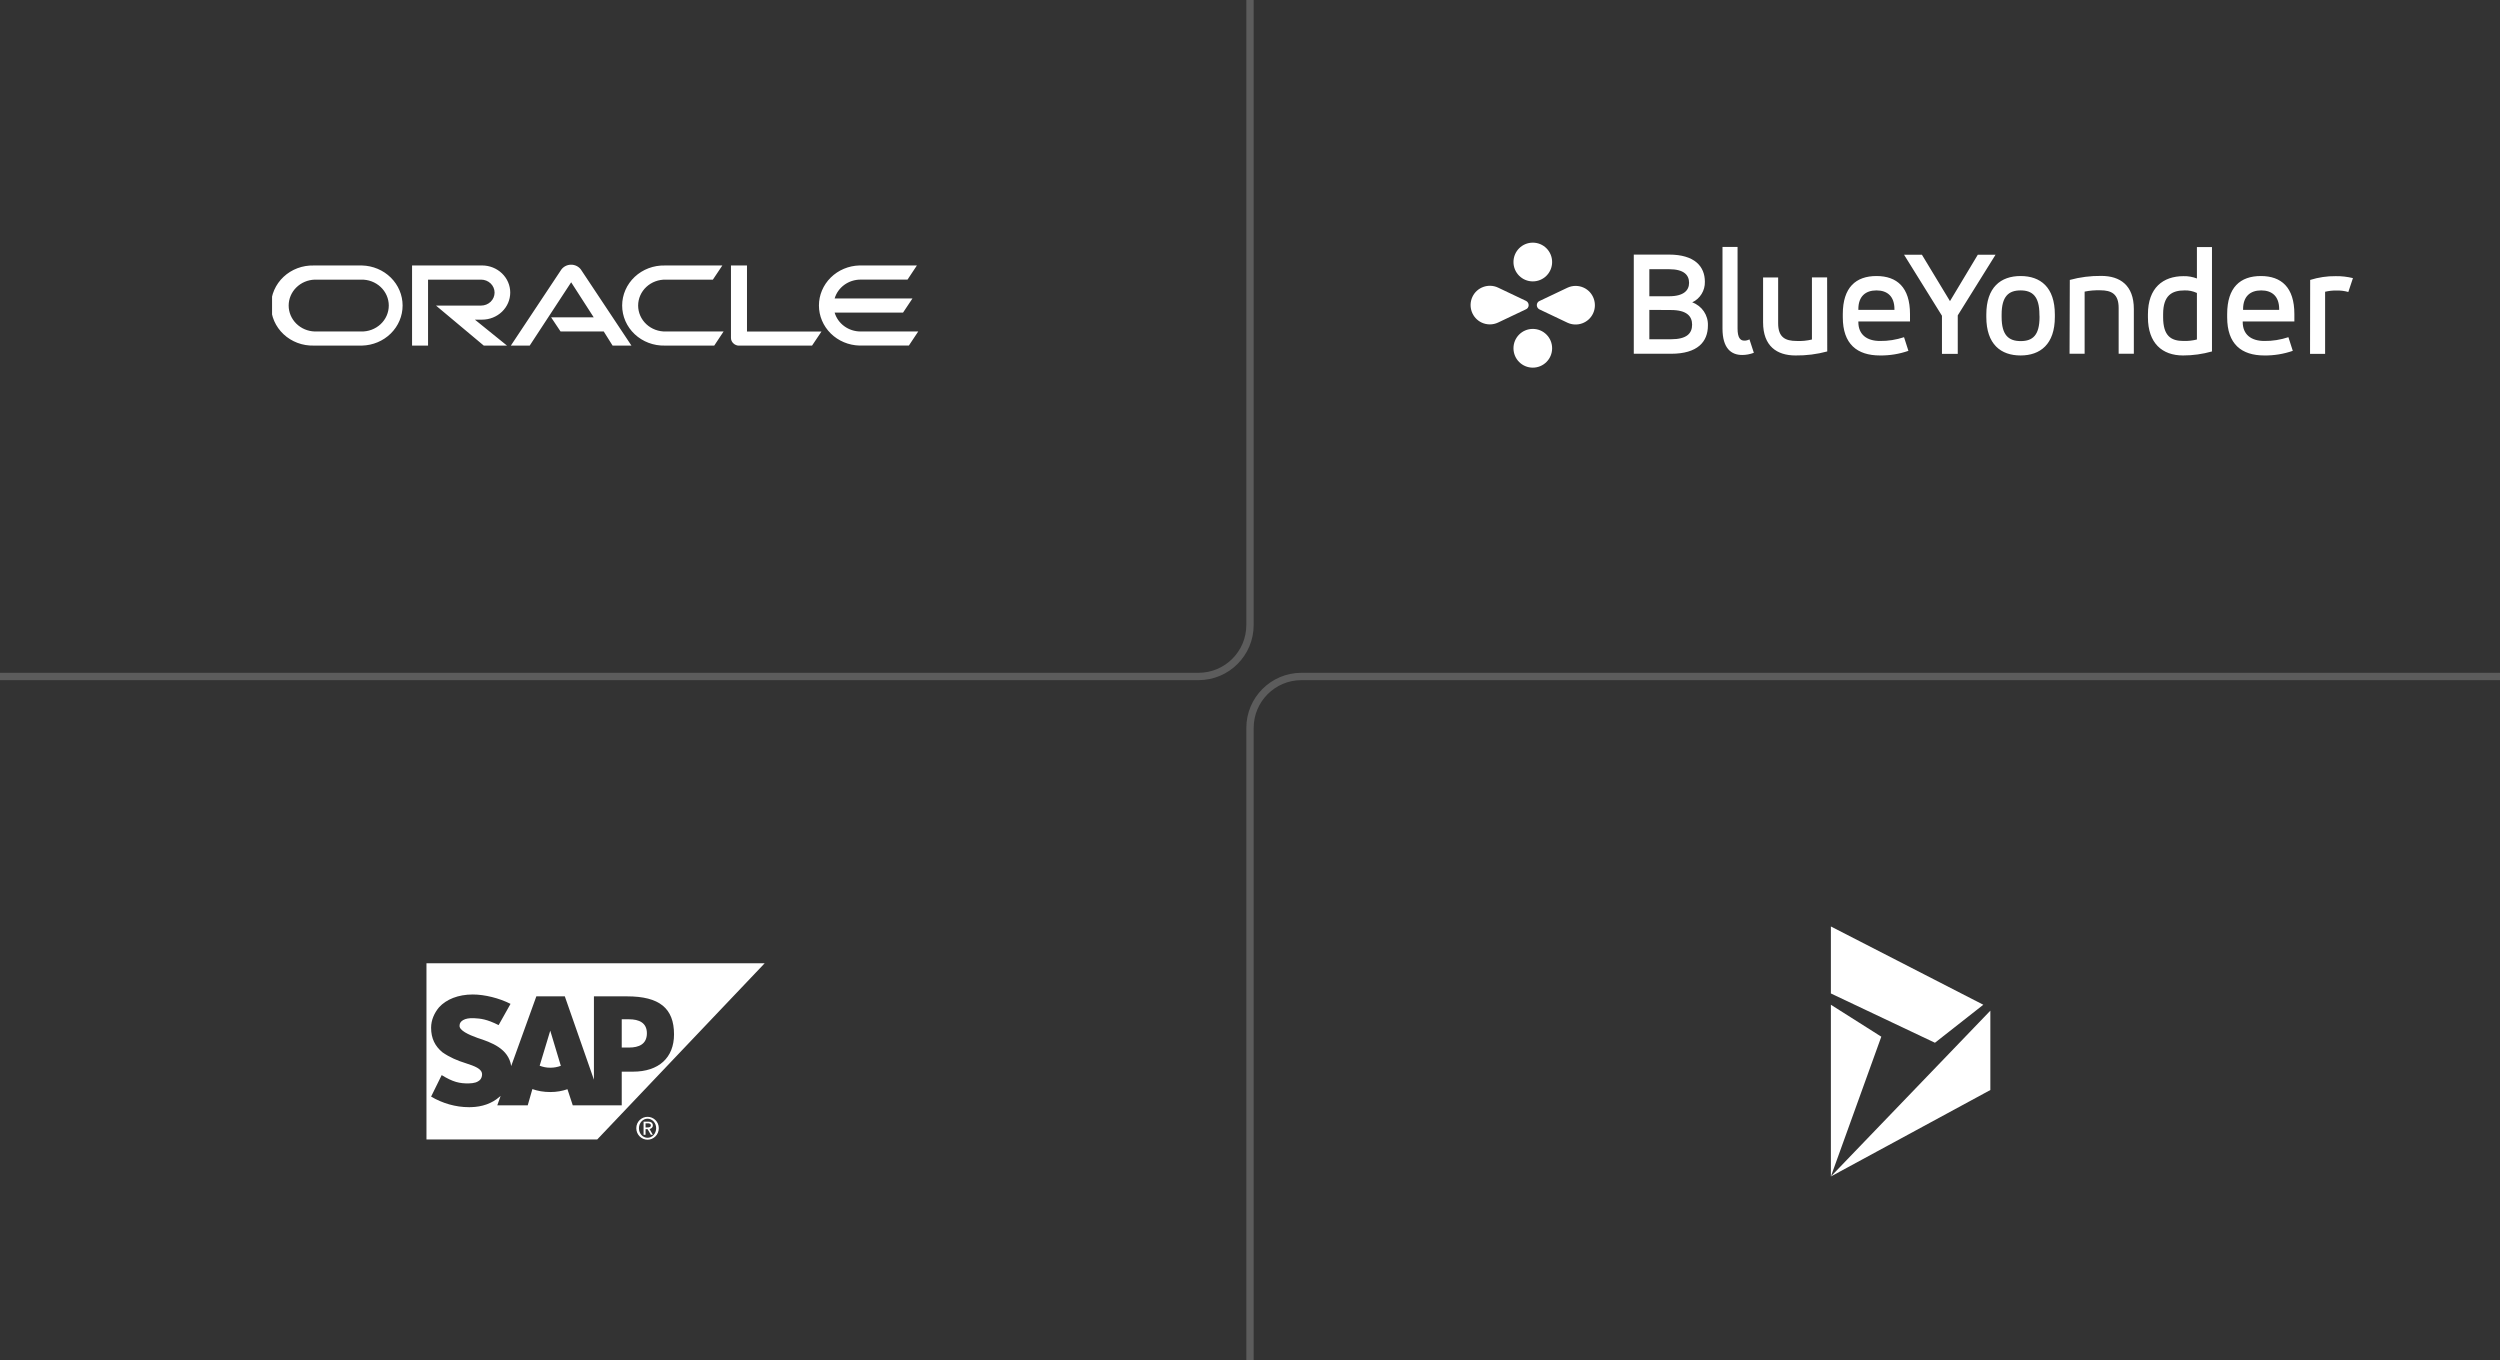
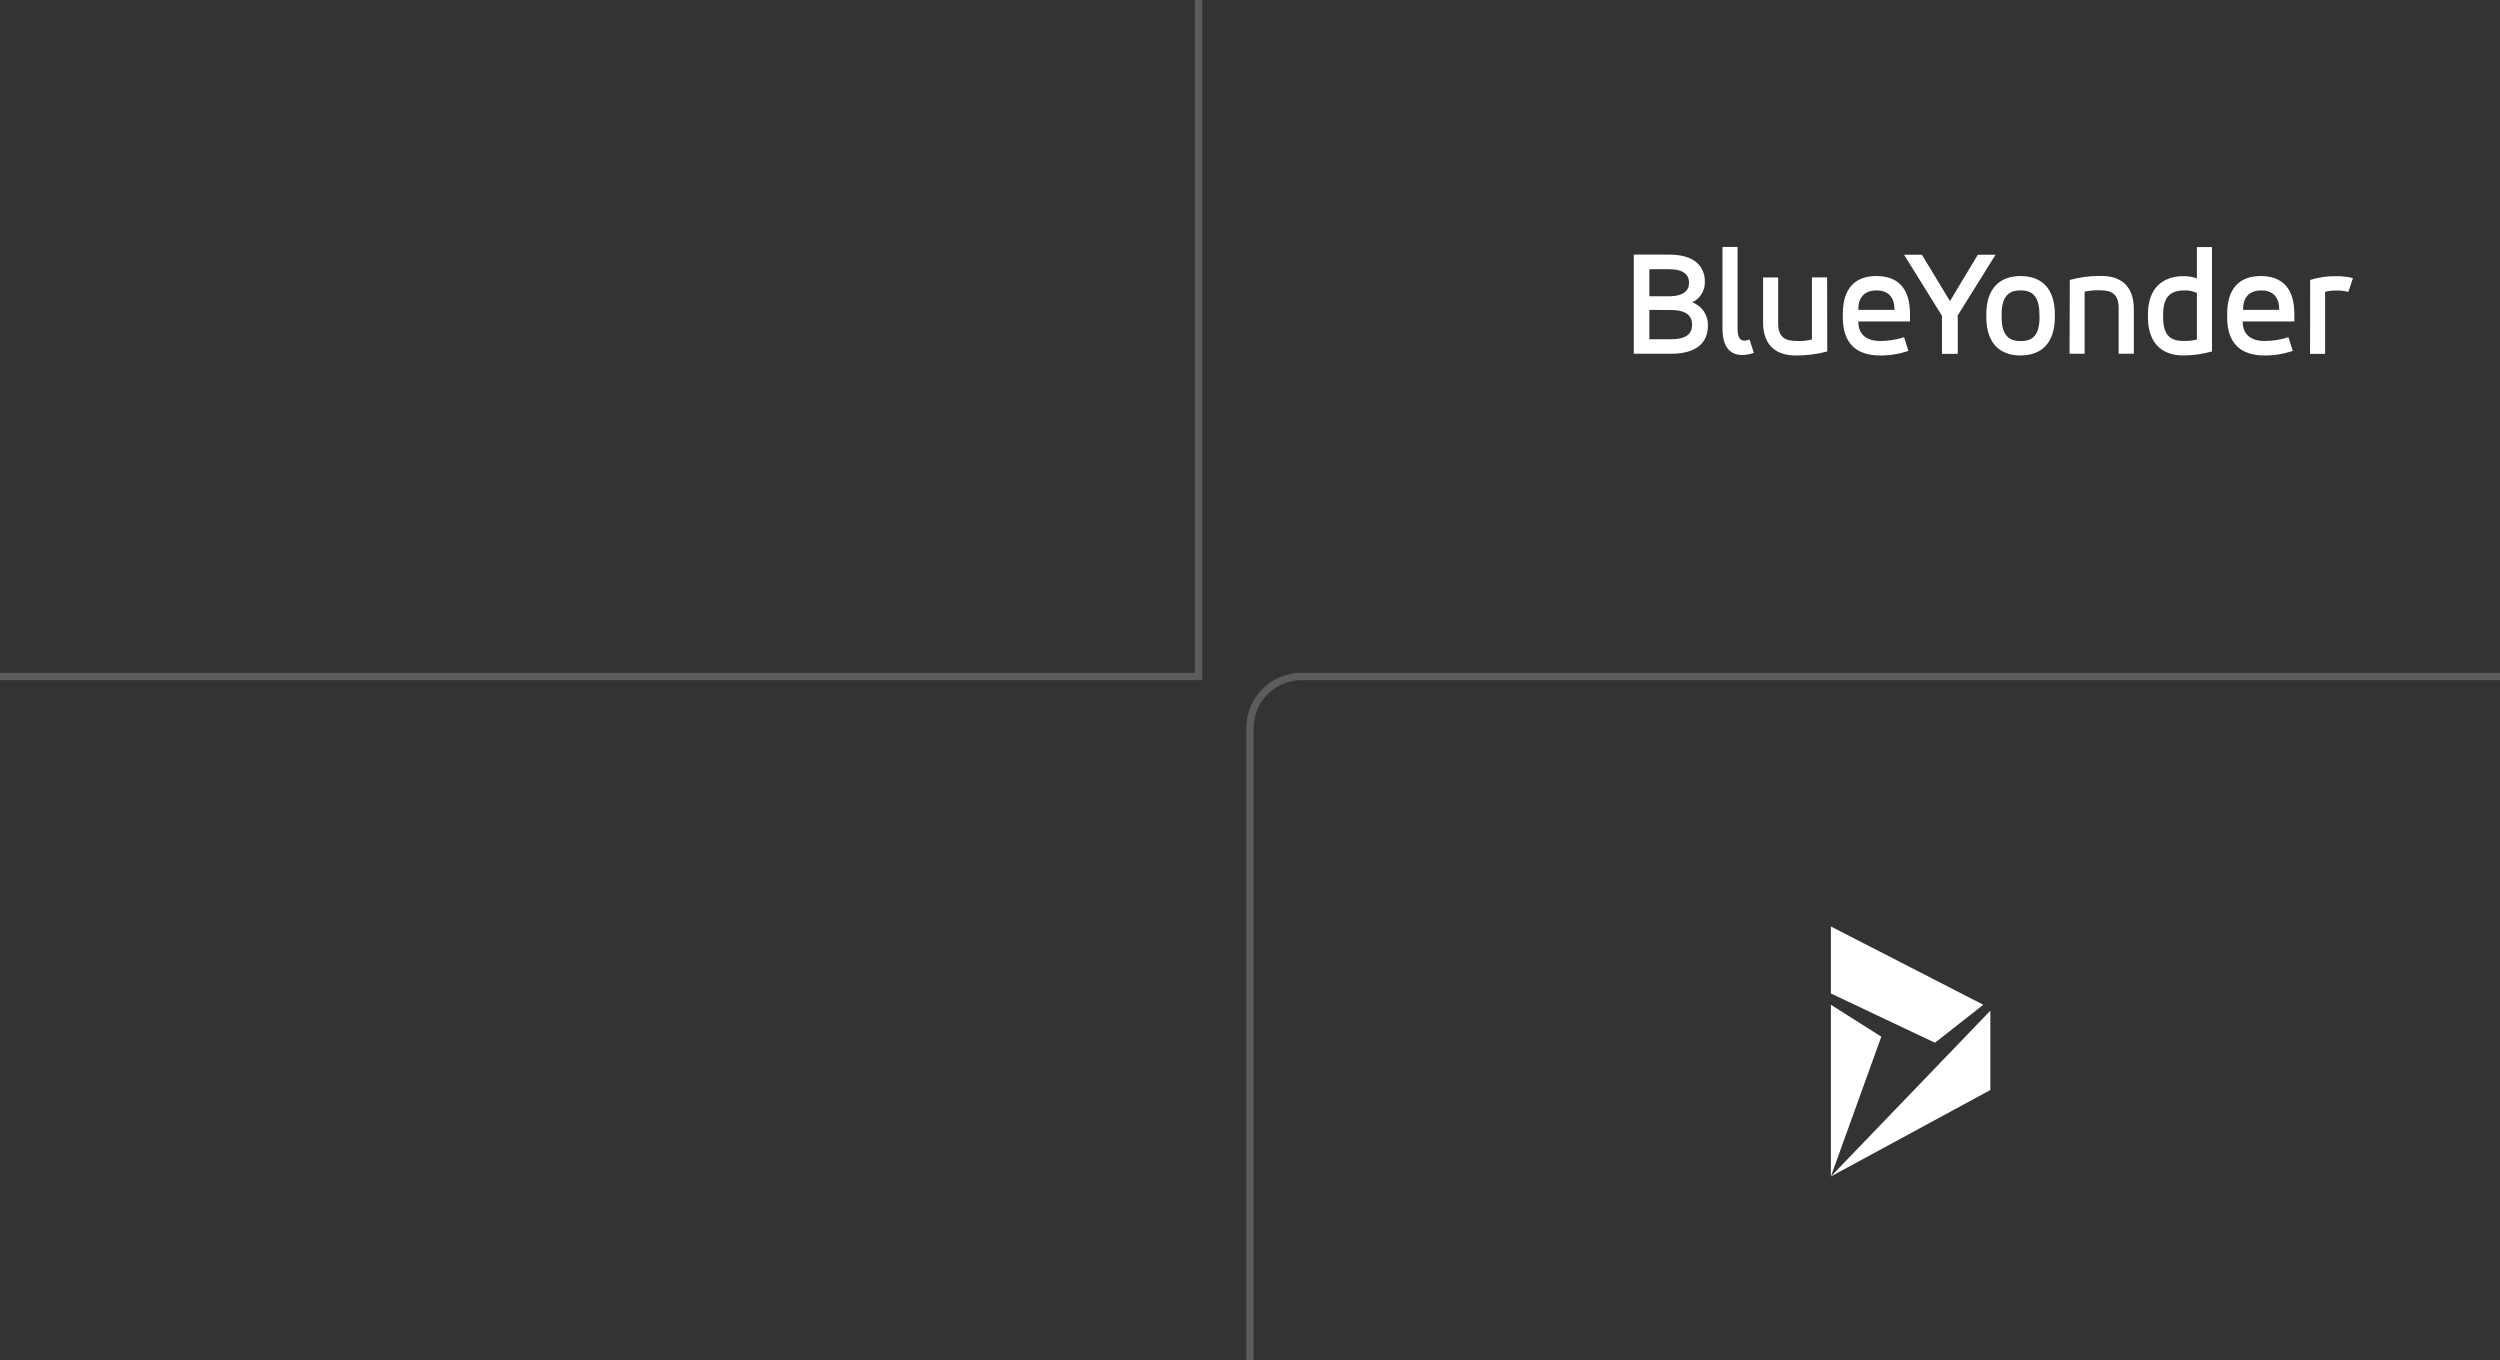
<svg xmlns="http://www.w3.org/2000/svg" width="340" height="185" viewBox="0 0 340 185" fill="none">
  <rect x="0" y="0" width="340" height="185" fill="#333333" stroke="none" />
-   <path d="M0 92H163C166.866 92 170 88.866 170 85V0" stroke="white" stroke-opacity="0.2" />
+   <path d="M0 92H163V0" stroke="white" stroke-opacity="0.2" />
  <path d="M340 92L177 92C173.134 92 170 95.134 170 99L170 185" stroke="white" stroke-opacity="0.2" />
  <g clip-path="url(#clip0_618_3521)">
-     <path d="M74.939 43.157H80.745L77.678 38.39L72.04 47H69.476L76.333 36.671C76.483 36.465 76.681 36.296 76.913 36.179C77.144 36.062 77.401 36 77.662 35.998C77.923 35.996 78.181 36.055 78.413 36.169C78.646 36.282 78.847 36.448 79 36.652L85.876 47H83.312L82.105 45.075H76.231L74.951 43.157M101.59 45.075V36.102H99.411V45.958C99.411 46.095 99.439 46.231 99.495 46.357C99.551 46.483 99.632 46.597 99.735 46.692C99.838 46.793 99.962 46.874 100.098 46.929C100.234 46.983 100.38 47.011 100.528 47.011H110.432L111.724 45.086H101.579M65.564 43.472C66.579 43.472 67.553 43.084 68.271 42.393C68.989 41.702 69.392 40.765 69.392 39.787C69.392 38.81 68.989 37.873 68.271 37.182C67.553 36.491 66.579 36.102 65.564 36.102H56.04V47H58.215V38.031H65.43C65.916 38.031 66.382 38.217 66.726 38.548C67.07 38.878 67.263 39.327 67.263 39.795C67.263 40.262 67.07 40.711 66.726 41.042C66.382 41.373 65.916 41.558 65.43 41.558H59.293L65.792 47H68.951L64.585 43.472H65.564ZM42.661 47H49.24C50.715 46.963 52.118 46.373 53.148 45.355C54.178 44.338 54.754 42.973 54.754 41.553C54.754 40.132 54.178 38.768 53.148 37.75C52.118 36.733 50.715 36.143 49.24 36.106H42.661C41.905 36.087 41.154 36.214 40.45 36.479C39.746 36.745 39.105 37.143 38.563 37.65C38.022 38.158 37.592 38.765 37.298 39.435C37.005 40.105 36.853 40.825 36.853 41.553C36.853 42.28 37.005 43 37.298 43.671C37.592 44.341 38.022 44.948 38.563 45.455C39.105 45.963 39.746 46.361 40.45 46.626C41.154 46.892 41.905 47.019 42.661 47ZM49.091 45.082H42.806C41.855 45.053 40.953 44.668 40.291 44.01C39.629 43.352 39.259 42.472 39.259 41.556C39.259 40.641 39.629 39.761 40.291 39.103C40.953 38.445 41.855 38.06 42.806 38.031H49.091C49.582 38.016 50.072 38.096 50.53 38.266C50.988 38.436 51.406 38.694 51.759 39.022C52.112 39.351 52.392 39.745 52.584 40.18C52.776 40.616 52.874 41.084 52.874 41.556C52.874 42.029 52.776 42.497 52.584 42.933C52.392 43.368 52.112 43.762 51.759 44.091C51.406 44.419 50.988 44.677 50.53 44.847C50.072 45.017 49.582 45.097 49.091 45.082ZM90.421 47H97.137L98.409 45.082H90.57C90.079 45.097 89.589 45.017 89.131 44.847C88.673 44.677 88.255 44.419 87.902 44.091C87.549 43.762 87.269 43.368 87.077 42.933C86.885 42.497 86.787 42.029 86.787 41.556C86.787 41.084 86.885 40.616 87.077 40.18C87.269 39.745 87.549 39.351 87.902 39.022C88.255 38.694 88.673 38.436 89.131 38.266C89.589 38.096 90.079 38.016 90.57 38.031H96.951L98.238 36.106H90.421C89.665 36.087 88.914 36.214 88.21 36.479C87.506 36.745 86.865 37.143 86.323 37.65C85.782 38.158 85.352 38.765 85.058 39.435C84.764 40.105 84.613 40.825 84.613 41.553C84.613 42.28 84.764 43 85.058 43.671C85.352 44.341 85.782 44.948 86.323 45.455C86.865 45.963 87.506 46.361 88.21 46.626C88.914 46.892 89.665 47.019 90.421 47ZM117.038 45.082C116.24 45.082 115.463 44.832 114.827 44.368C114.19 43.905 113.728 43.255 113.51 42.515H122.813L124.093 40.594H113.51C113.727 39.855 114.189 39.203 114.826 38.74C115.463 38.277 116.24 38.026 117.038 38.027H123.423L124.699 36.102H116.89C115.414 36.139 114.012 36.729 112.982 37.747C111.952 38.764 111.375 40.129 111.375 41.549C111.375 42.97 111.952 44.334 112.982 45.352C114.012 46.369 115.414 46.959 116.89 46.996H123.606L124.882 45.078H117.034" fill="white" />
-   </g>
+     </g>
  <g clip-path="url(#clip1_618_3521)">
    <path d="M81.225 154.964H58V131H104L81.225 154.964ZM64.301 135.25C62.321 135.25 60.7 135.906 59.71 136.993C59.08 137.749 58.63 138.709 58.63 139.773C58.63 141.237 59.17 142.276 60.16 143.104C61.15 143.8 62.23 144.253 63.31 144.586C64.571 144.996 65.561 145.352 65.561 146.113C65.561 146.395 65.471 146.651 65.291 146.856C64.931 147.197 64.481 147.326 63.761 147.342C62.501 147.366 61.6 147.155 60.07 146.214L58.63 149.138C60.16 150.044 61.961 150.576 63.761 150.576L64.031 150.574C65.561 150.544 66.912 150.065 67.902 149.195C67.992 149.144 67.992 149.097 68.082 149.05L67.632 150.322H71.772L72.403 148.116C73.123 148.37 73.934 148.518 74.834 148.518C75.734 148.518 76.454 148.374 77.174 148.134L77.894 150.322H84.556V145.746H86.086C89.597 145.746 91.667 143.85 91.667 140.67C91.667 137.13 89.686 135.504 85.275 135.504L80.774 135.503V146.839L76.814 135.503H72.943L69.522 144.983C69.162 142.596 66.822 141.77 64.932 141.152C63.762 140.737 62.411 140.127 62.501 139.46C62.501 138.907 63.131 138.399 64.481 138.475C65.382 138.523 66.192 138.601 67.811 139.414L69.433 136.526C67.902 135.746 65.921 135.252 64.301 135.25ZM76.273 144.953C75.824 145.116 75.374 145.209 74.834 145.209C74.294 145.209 73.844 145.11 73.394 144.938L74.834 140.169L76.273 144.953ZM85.546 138.622C86.896 138.622 87.976 139.087 87.977 140.524C87.977 142.003 86.896 142.467 85.546 142.467H84.556V138.622H85.546Z" fill="white" />
-     <path d="M86.896 153.432C86.896 152.7 87.436 152.142 88.067 152.142C88.697 152.142 89.237 152.7 89.237 153.432C89.237 154.192 88.697 154.74 88.067 154.74C87.436 154.74 86.896 154.192 86.896 153.432ZM88.067 155C88.877 155 89.597 154.335 89.597 153.432C89.597 152.543 88.877 151.889 88.067 151.889C87.256 151.889 86.536 152.543 86.536 153.432C86.536 154.335 87.256 155 88.067 155ZM87.796 153.562H88.067L88.517 154.335H88.787L88.337 153.547C88.517 153.515 88.787 153.375 88.787 153.057C88.787 152.7 88.517 152.543 88.157 152.543H87.526V154.335H87.796V153.562ZM87.796 153.331V152.771H88.157C88.247 152.771 88.517 152.814 88.517 153.041C88.517 153.313 88.247 153.331 88.067 153.331H87.796Z" fill="white" />
  </g>
  <path d="M226.987 34.624C230.491 34.624 231.863 36.248 231.863 38.319C231.896 39.512 231.218 40.622 230.144 41.119C231.466 41.6 232.325 42.859 232.276 44.267C232.276 46.487 230.871 48.111 227.268 48.111H222.195V34.624H226.987ZM224.31 36.612V40.291H226.987C229.02 40.291 229.714 39.462 229.714 38.468C229.714 37.391 229.004 36.612 226.987 36.612H224.31ZM224.31 42.146V46.139H227.252C229.4 46.139 230.127 45.344 230.127 44.151C230.127 43.008 229.4 42.163 227.252 42.163L224.31 42.146ZM234.259 33.58H236.308V44.681C236.308 45.941 236.689 46.322 237.201 46.322C237.449 46.338 237.697 46.272 237.928 46.156L238.523 47.979C238.011 48.178 237.465 48.277 236.936 48.277C235.433 48.277 234.259 47.366 234.259 44.681V33.58ZM248.505 47.797C247.1 48.178 245.646 48.36 244.192 48.343C241.647 48.343 239.779 47.067 239.779 43.836V37.739H241.828V43.969C241.828 45.891 242.82 46.371 244.34 46.371C245.035 46.405 245.745 46.338 246.423 46.173V37.722H248.489L248.505 47.797ZM259.76 43.72H252.736V43.803C252.736 45.477 253.86 46.371 255.678 46.371C256.785 46.388 257.892 46.206 258.95 45.858L259.545 47.714C258.306 48.144 257 48.36 255.678 48.343C252.571 48.343 250.621 46.802 250.621 43.157V42.71C250.621 39.081 252.406 37.54 255.199 37.54C257.992 37.54 259.76 39.081 259.76 42.71V43.72ZM252.736 42.146H257.644V42.047C257.644 40.307 256.686 39.495 255.199 39.495C253.711 39.495 252.736 40.307 252.736 42.047V42.146ZM266.255 42.892V48.128H264.106V42.942L258.95 34.641H261.38L265.197 40.953L268.982 34.641H271.395L266.255 42.892ZM270.139 42.776C270.139 39.065 272.105 37.54 274.799 37.54C277.493 37.54 279.46 39.048 279.46 42.776V43.107C279.46 46.819 277.477 48.343 274.799 48.343C272.122 48.343 270.139 46.835 270.139 43.107V42.776ZM277.361 42.776C277.361 40.291 276.402 39.495 274.799 39.495C273.18 39.495 272.221 40.291 272.221 42.776V43.107C272.221 45.593 273.18 46.388 274.816 46.388C276.452 46.388 277.377 45.593 277.377 43.107L277.361 42.776ZM281.493 38.07C282.881 37.689 284.335 37.507 285.773 37.524C288.318 37.524 290.202 38.783 290.202 42.03V48.111H288.136V41.881C288.136 39.959 287.145 39.479 285.624 39.479C284.914 39.462 284.203 39.512 283.509 39.661V48.111H281.46L281.493 38.07ZM300.829 47.797C299.54 48.161 298.218 48.343 296.896 48.343C294.053 48.343 292.119 46.67 292.119 43.157V42.743C292.119 39.147 294.169 37.557 296.962 37.557C297.59 37.54 298.201 37.656 298.78 37.871V33.597H300.829V47.797ZM294.185 43.141C294.185 45.676 295.243 46.371 296.962 46.371C297.573 46.388 298.185 46.322 298.78 46.173V39.843C298.251 39.595 297.689 39.479 297.11 39.495C295.392 39.495 294.185 40.158 294.185 42.726V43.141ZM312.034 43.72H305.01V43.803C305.01 45.477 306.134 46.371 307.952 46.371C309.059 46.388 310.167 46.206 311.224 45.858L311.819 47.714C310.58 48.144 309.258 48.36 307.952 48.343C304.845 48.343 302.895 46.802 302.895 43.157V42.71C302.895 39.081 304.68 37.54 307.473 37.54C310.266 37.54 312.034 39.081 312.034 42.71V43.72ZM305.06 42.146H309.968V42.047C309.968 40.307 309.01 39.495 307.522 39.495C306.035 39.495 305.06 40.307 305.06 42.047V42.146ZM314.183 38.07C315.306 37.722 316.48 37.54 317.653 37.557C318.446 37.54 319.223 37.639 320 37.822L319.372 39.711C318.86 39.562 318.314 39.495 317.769 39.512C317.24 39.495 316.728 39.562 316.215 39.678V48.128H314.166L314.183 38.07Z" fill="white" />
-   <path d="M208.461 33C207.007 33 205.833 34.176 205.833 35.635C205.833 37.093 207.007 38.269 208.461 38.269C209.915 38.269 211.089 37.093 211.089 35.635C211.089 34.176 209.915 33 208.461 33ZM208.461 50C209.915 50 211.089 48.824 211.089 47.365C211.089 45.907 209.915 44.731 208.461 44.731C207.007 44.731 205.833 45.907 205.833 47.365C205.833 48.824 207.007 50 208.461 50ZM209.006 41.5C209.006 41.748 209.155 41.98 209.37 42.08L213.171 43.886C214.477 44.499 216.047 43.936 216.658 42.627C217.27 41.318 216.708 39.744 215.402 39.131C214.692 38.799 213.882 38.799 213.171 39.131L209.37 40.937C209.155 41.02 209.006 41.252 209.006 41.5ZM207.899 41.5C207.899 41.252 207.75 41.02 207.536 40.92L203.734 39.114C202.429 38.501 200.859 39.064 200.247 40.373C199.636 41.682 200.198 43.256 201.503 43.869C202.214 44.201 203.024 44.201 203.734 43.869L207.536 42.063C207.75 41.98 207.899 41.748 207.899 41.5Z" fill="white" />
  <g clip-path="url(#clip2_618_3521)">
    <path d="M249 160L255.857 140.99L249 136.646V160ZM270.688 148.242V137.45L249 160L270.688 148.242ZM249 126V135.11L263.153 141.814L269.731 136.646L249 126Z" fill="white" />
  </g>
  <defs>
    <clipPath id="clip0_618_3521">
      <rect width="88" height="11" fill="white" transform="translate(37 36)" />
    </clipPath>
    <clipPath id="clip1_618_3521">
-       <rect width="46" height="24" fill="white" transform="translate(58 131)" />
-     </clipPath>
+       </clipPath>
    <clipPath id="clip2_618_3521">
      <rect width="22" height="34" fill="white" transform="translate(249 126)" />
    </clipPath>
  </defs>
</svg>